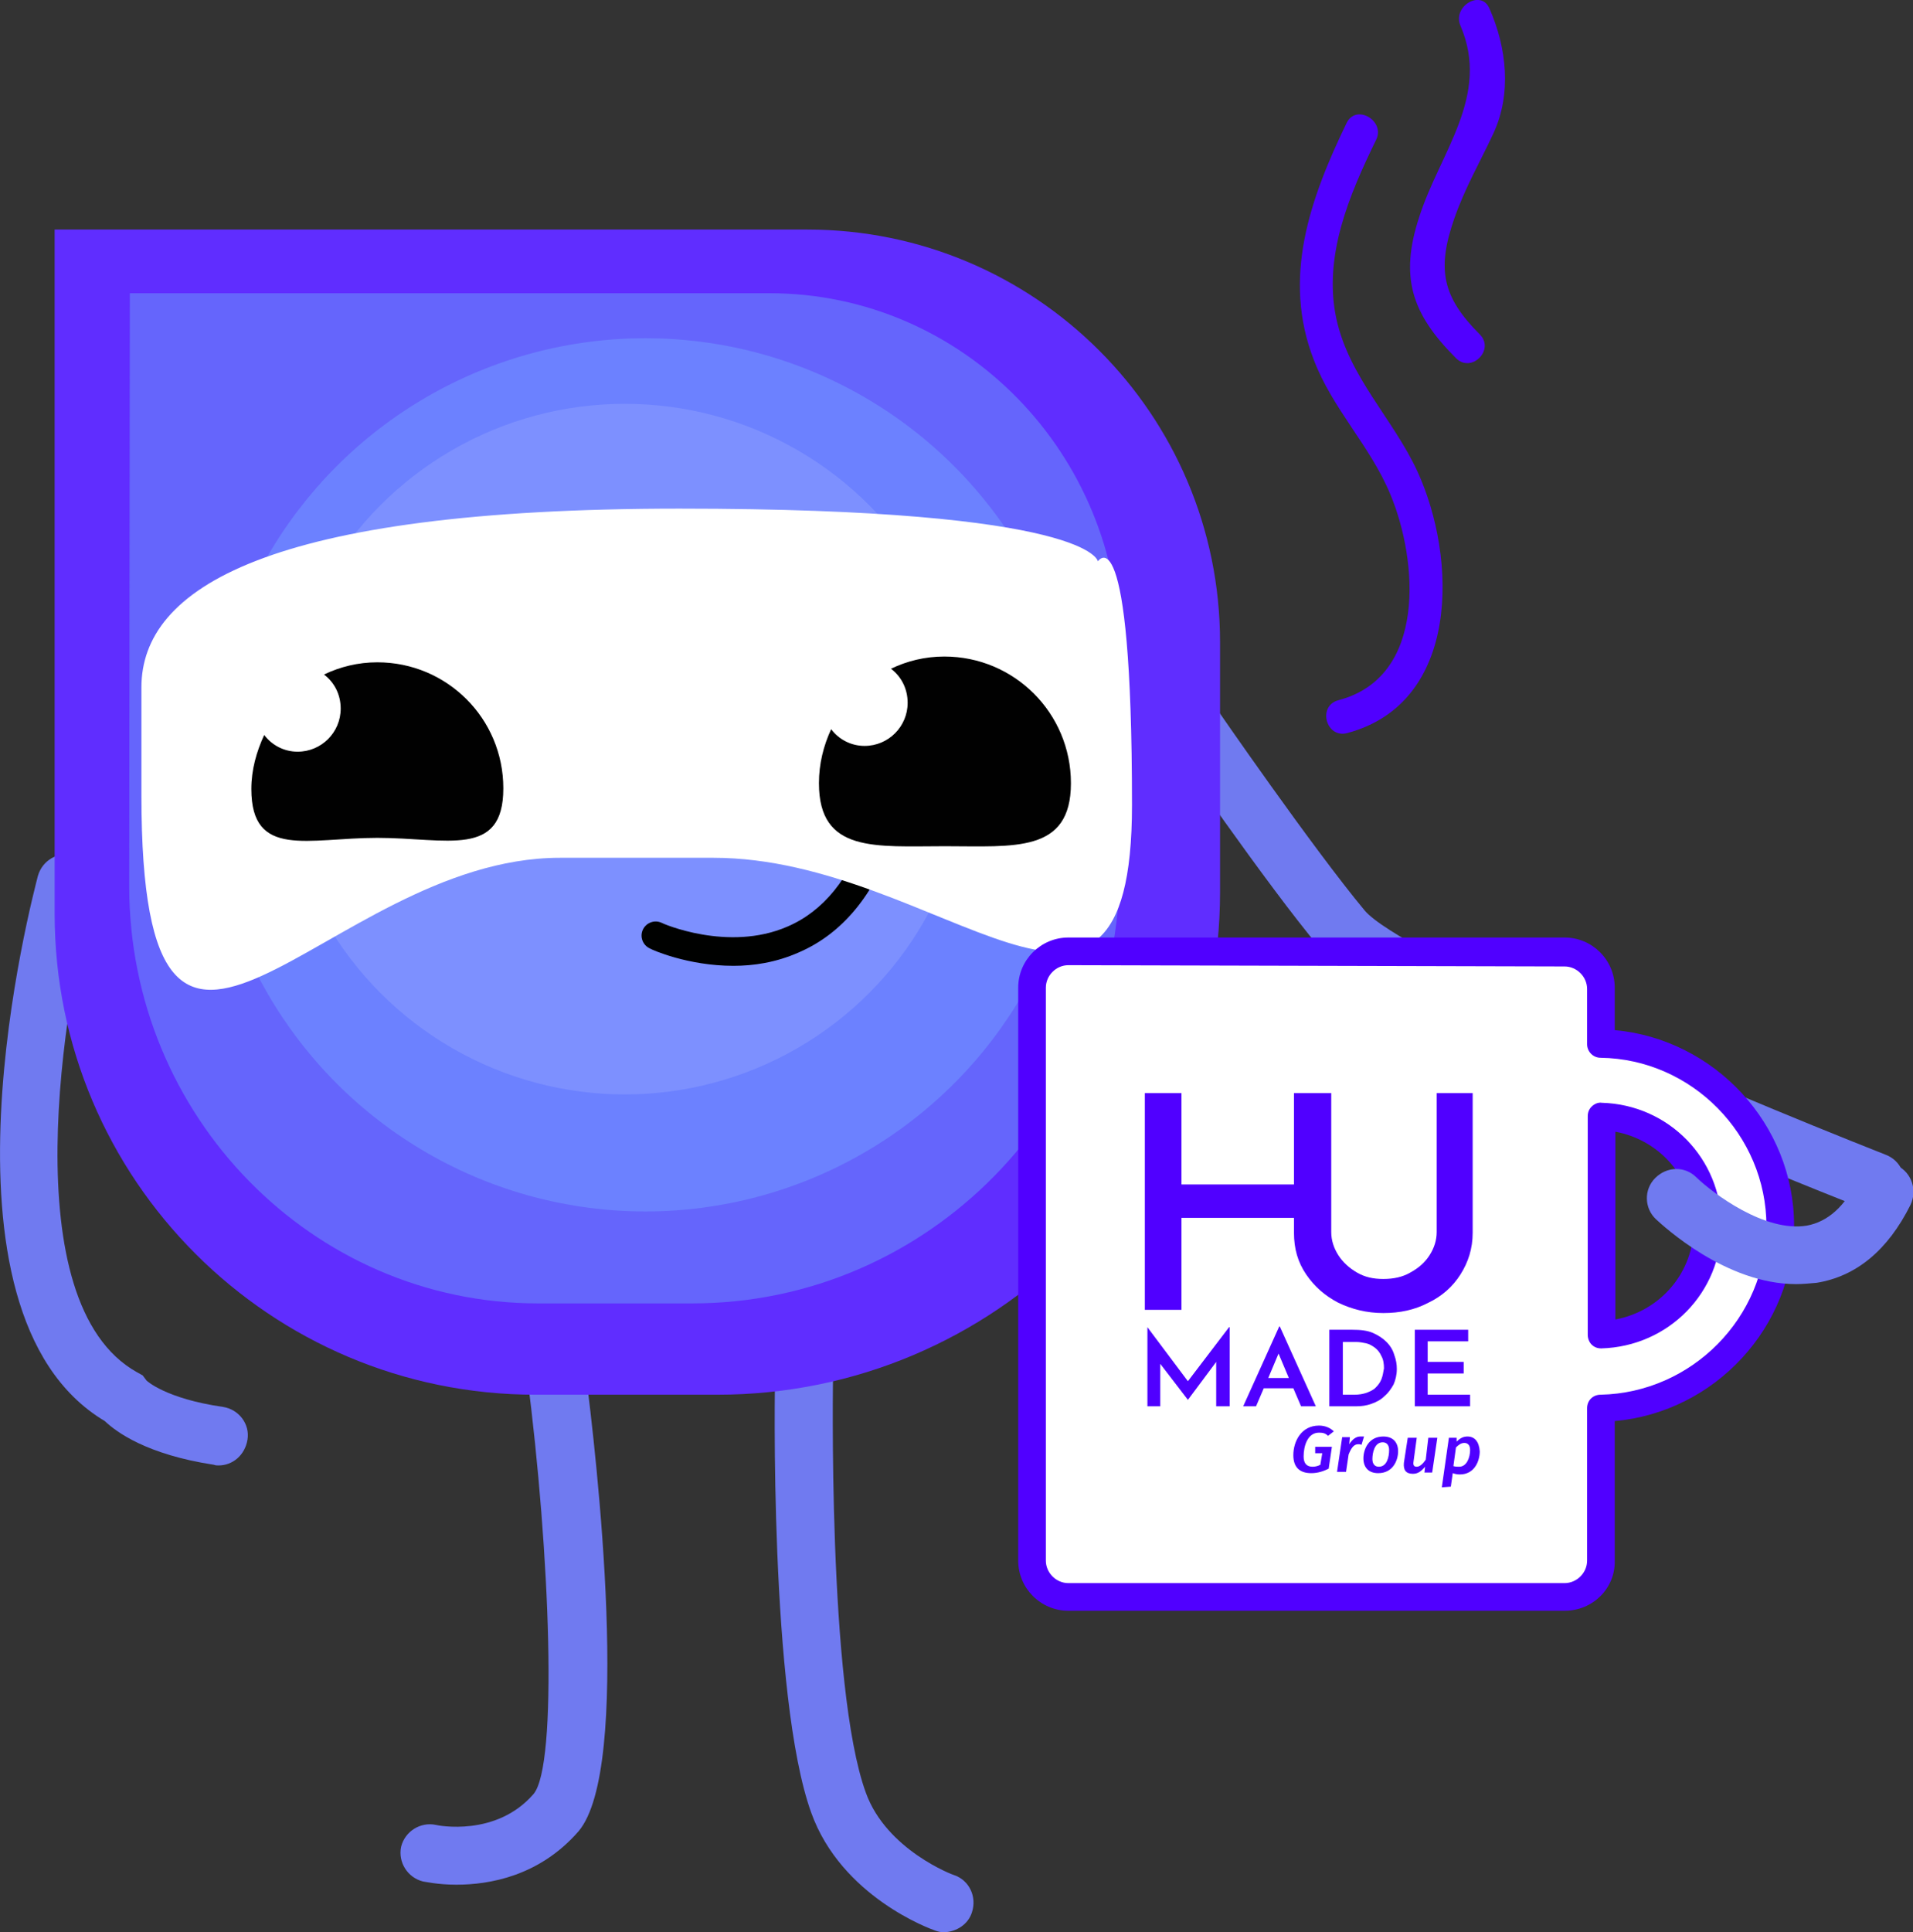
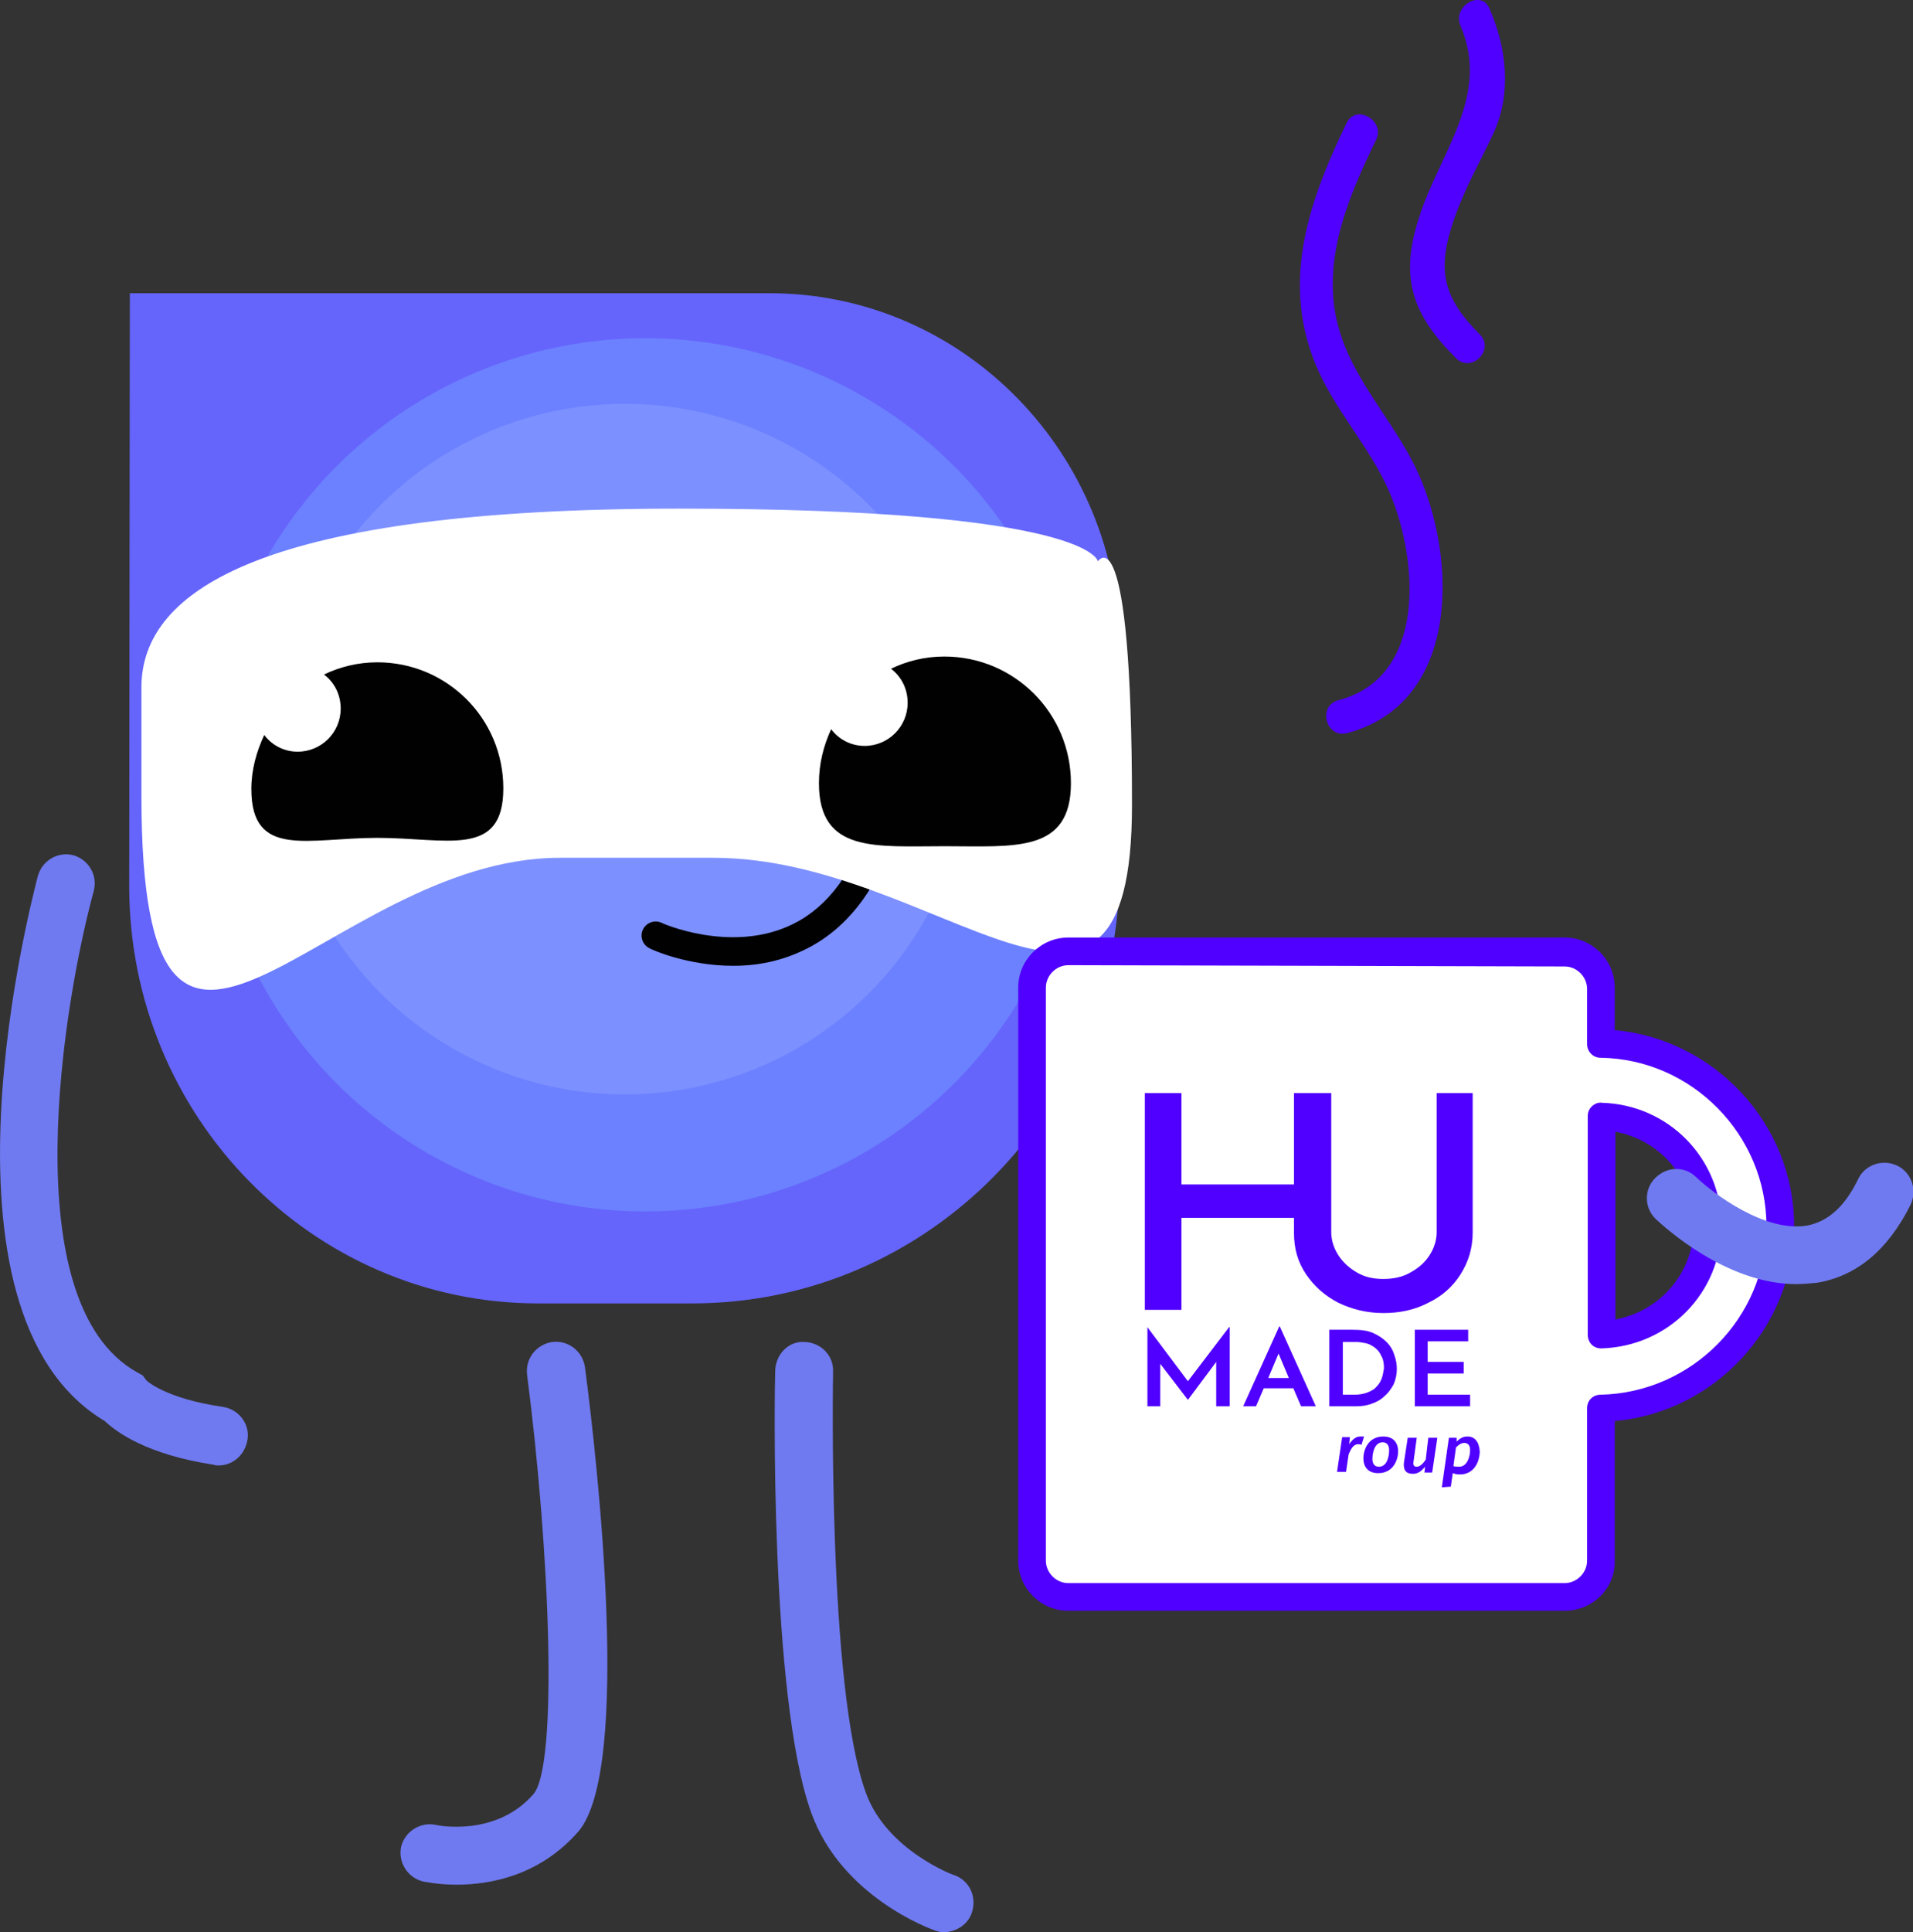
<svg xmlns="http://www.w3.org/2000/svg" id="Calque_1" x="0px" y="0px" viewBox="0 0 297.6 300.5" style="enable-background:new 0 0 297.6 300.5;" xml:space="preserve">
  <rect x="0" y="0" width="297.6" height="300.5" fill="#333333" stroke="none" />
  <style type="text/css">	.st0{fill:#707AF0;}	.st1{fill:#602DFF;}	.st2{fill:#6565FC;}	.st3{fill:#6C81FF;}	.st4{fill:#7D90FF;}	.st5{fill:#000100;}	.st6{fill:#5000FF;}	.st7{fill:#FFFFFF;}	.st8{fill:#010101;}</style>
-   <path class="st0" d="M291.6,188.3c-0.5,0-1.1-0.1-1.6-0.3c-12.6-5-76.2-30.4-84.7-40.6c-8.3-9.9-23.2-31.6-23.8-32.5  c-1.4-2.1-0.9-4.9,1.2-6.3c2.1-1.4,4.9-0.9,6.3,1.2c0.1,0.2,15.3,22.2,23.3,31.8c5.5,6.5,52.7,26.8,81.1,38c2.3,0.9,3.5,3.5,2.5,5.9  C295.1,187.2,293.4,188.3,291.6,188.3L291.6,188.3z" />
  <path class="st0" d="M71,293.1c-3,0-5-0.5-5.2-0.5c-2.4-0.6-3.9-3-3.4-5.4c0.6-2.4,3-3.9,5.4-3.4c0.3,0.1,9.4,1.9,15.2-4.8  c3.8-4.5,2.6-37.3-1-65.2c-0.3-2.5,1.4-4.7,3.9-5.1c2.5-0.3,4.7,1.4,5.1,3.9c1.9,14.5,7.3,62.4-1,72.2  C83.9,291.8,76.1,293.1,71,293.1L71,293.1z" />
  <path class="st0" d="M146.9,300.5c-0.5,0-1-0.1-1.5-0.3c-0.6-0.2-14.5-5.2-19.2-18.3c-6.5-18-5.7-66.7-5.6-68.8  c0.1-2.5,2.1-4.6,4.6-4.4c2.5,0.1,4.5,2.1,4.4,4.6c0,0.5-0.9,49.1,5.1,65.5c3.2,8.9,13.6,12.8,13.7,12.8c2.4,0.8,3.6,3.4,2.8,5.8  C150.6,299.3,148.8,300.4,146.9,300.5L146.9,300.5z" />
  <path class="st0" d="M34,227.9c-0.2,0-0.5,0-0.7-0.1c-10.5-1.6-15.2-5.1-17-6.8c-28.5-17-11.1-82-10.4-84.8c0.7-2.4,3.1-3.8,5.5-3.2  c2.4,0.7,3.8,3.1,3.2,5.5c-4.7,17.2-12.6,64.1,6.7,74.9l0.9,0.5l0.6,0.8l0,0c0,0,2.9,2.8,11.9,4.1c2.5,0.4,4.2,2.7,3.8,5.1  C38.1,226.3,36.2,227.9,34,227.9L34,227.9z M22.8,214.8L22.8,214.8L22.8,214.8z" />
-   <path class="st1" d="M8.5,35.7h117.1c35.4,0,64.2,28.7,64.2,64.2v38.8c0,43.2-35,78.2-78.2,78.2H83.3c-41.3,0-74.8-33.5-74.8-74.8  L8.5,35.7L8.5,35.7z" />
  <path class="st2" d="M20.2,45.6h99.5c30.1,0,54.5,24.9,54.5,55.6v33.7c0,37.5-29.8,67.8-66.5,67.8h-24c-35.1,0-63.6-29.1-63.6-64.9  L20.2,45.6L20.2,45.6L20.2,45.6z" />
  <circle class="st3" cx="100.4" cy="120.5" r="67.9" />
  <circle class="st4" cx="97.2" cy="116.5" r="53.7" />
  <path class="st5" d="M114.1,150.2c-7.1,0-12.7-2.5-13-2.7c-1.1-0.5-1.6-1.8-1.1-2.9c0.5-1.1,1.8-1.6,2.9-1.1  c0.1,0.1,10.4,4.6,19.6,0.6c5.6-2.4,9.7-7.5,12.3-15.1c0.4-1.2,1.6-1.8,2.8-1.4c1.1,0.4,1.8,1.6,1.4,2.8c-3,8.8-8,14.8-14.7,17.7  C120.7,149.7,117.2,150.2,114.1,150.2z" />
  <path class="st6" d="M209.5,19.1c-5.7,11.8-10.1,24.1-5.1,36.9c2.9,7.6,8.8,13.4,11.9,20.9c4.3,10.3,5.7,28.4-8.1,32  c-3.3,0.9-1.9,6,1.4,5.1c17.6-4.7,17.1-27.2,10.9-40.7c-3.8-8.2-10.6-14.6-12.6-23.7c-2.1-9.7,2-19.3,6.2-27.9  C215.5,18.8,211,16.1,209.5,19.1L209.5,19.1L209.5,19.1z" />
  <path class="st6" d="M227.2,4c4.7,10.9-3.2,19.7-6.4,29.7c-3.1,9.4-1.2,15.1,5.7,22c2.4,2.4,6.1-1.3,3.7-3.7  c-5.8-5.8-6.7-10.1-4-17.9c1.7-4.9,4-8.8,6.1-13.3c2.9-6.2,2.1-13.4-0.6-19.5C230.4-1.7,225.9,1,227.2,4L227.2,4L227.2,4z" />
  <path class="st7" d="M176.1,125.2c0,46.1-29.9,8.2-65.1,8.2H87.1c-36.7,0-65.1,52.1-65.1-9.7v-16.8c0-15.4,19.6-27.8,83.7-27.8  s65.1,8.2,65.1,8.2S176.1,79.1,176.1,125.2L176.1,125.2L176.1,125.2z" />
  <path class="st8" d="M58.7,103c-3,0-5.8,0.7-8.3,1.9c1.6,1.2,2.6,3.1,2.6,5.3c0,3.7-3,6.7-6.7,6.7c-2.1,0-4-1-5.2-2.6  c-1.2,2.6-2,5.4-2,8.4c0,10.9,8.8,7.6,19.6,7.6s19.6,3.2,19.6-7.7S69.5,103,58.7,103L58.7,103L58.7,103z" />
  <path class="st8" d="M146.9,102.1c-3,0-5.8,0.7-8.3,1.9c1.6,1.2,2.6,3.1,2.6,5.3c0,3.7-3,6.7-6.7,6.7c-2.1,0-4-1-5.2-2.6  c-1.2,2.6-1.9,5.4-1.9,8.4c0,10.9,8.8,9.8,19.6,9.8s19.6,1.1,19.6-9.8S157.8,102.1,146.9,102.1L146.9,102.1L146.9,102.1z" />
  <path class="st7" d="M277,190.6c0-15.5-12.5-28.1-27.9-28.4v-8.6c0-3.1-2.6-5.7-5.7-5.7h-77.2c-3.1,0-5.7,2.6-5.7,5.7v89.1  c0,3.1,2.6,5.7,5.7,5.7h77.2c3.1,0,5.7-2.6,5.7-5.7V219C264.5,218.7,277,206.1,277,190.6L277,190.6L277,190.6z M249.1,207.6v-34  c9.1,0.3,16.5,7.8,16.5,17S258.3,207.3,249.1,207.6L249.1,207.6z" />
  <path class="st6" d="M243.4,250.5h-77.2c-4.3,0-7.8-3.5-7.8-7.8v-89.1c0-4.3,3.5-7.8,7.8-7.8h77.2c4.3,0,7.8,3.5,7.8,7.8v6.6  c15.5,1.4,27.9,14.6,27.9,30.4l0,0v0c0,15.8-12.3,29-27.9,30.4v21.7C251.3,247,247.8,250.5,243.4,250.5z M166.2,150.1  c-1.9,0-3.5,1.6-3.5,3.5v89.1c0,1.9,1.6,3.5,3.5,3.5h77.2c1.9,0,3.5-1.6,3.5-3.5V219c0-1.2,0.9-2.1,2.1-2.1  c14.2-0.3,25.8-12,25.8-26.2c0-14.2-11.6-26-25.8-26.2c-1.2,0-2.1-1-2.1-2.1v-8.6c0-1.9-1.6-3.5-3.5-3.5L166.2,150.1L166.2,150.1z   M249.1,209.7c-0.6,0-1.1-0.2-1.5-0.6c-0.4-0.4-0.6-1-0.6-1.5v-34c0-0.6,0.2-1.1,0.6-1.5c0.4-0.4,1-0.7,1.6-0.6  c10.4,0.3,18.6,8.7,18.6,19.1S259.6,209.4,249.1,209.7C249.2,209.7,249.1,209.7,249.1,209.7L249.1,209.7z M251.3,176v29.2  c7-1.3,12.2-7.3,12.2-14.6S258.3,177.3,251.3,176L251.3,176z" />
  <path class="st6" d="M183.8,189.4h17.5v2.3c0,2.5,0.6,4.6,1.9,6.5s2.9,3.3,5,4.4c2.1,1,4.4,1.6,7,1.6s4.9-0.5,7-1.6h0  c2.1-1,3.8-2.5,5-4.4c1.2-1.9,1.9-4,1.9-6.5V170h-5.6v21.6c0,1.3-0.4,2.5-1.1,3.6s-1.7,2-3,2.7c-1.2,0.7-2.6,1-4.2,1s-2.9-0.3-4.1-1  c-1.2-0.7-2.2-1.6-2.9-2.7c-0.7-1.1-1.1-2.3-1.1-3.6v-0.9h0V170h-5.8v14.2h-17.5V170h-5.7v33.7h5.7L183.8,189.4L183.8,189.4z" />
  <polygon class="st6" points="184.8,214.8 178.5,206.4 178.5,206.4 178.5,218.7 180.5,218.7 180.5,212.1 184.8,217.7 184.8,217.7   189.2,211.8 189.2,218.7 191.3,218.7 191.3,206.4 191.2,206.4 " />
  <path class="st6" d="M213.6,207.3c-0.9-0.4-2-0.5-3.2-0.5h-3.6v11.9h4.2c0.8,0,1.6-0.1,2.4-0.4c0.8-0.3,1.4-0.6,2-1.2  c0.6-0.5,1-1.1,1.4-1.8c0.3-0.7,0.5-1.5,0.5-2.4c0-0.7-0.1-1.4-0.4-2.2c-0.2-0.7-0.6-1.4-1.2-2C215.2,208.2,214.5,207.7,213.6,207.3  L213.6,207.3z M214.9,214.5c-0.2,0.5-0.5,0.9-0.9,1.3c-0.4,0.4-0.9,0.6-1.4,0.8c-0.6,0.2-1.2,0.3-1.9,0.3h-1.8l0,0v-8.2h2.1  c0.5,0,1,0.1,1.5,0.2c0.5,0.1,1,0.4,1.4,0.7s0.8,0.8,1,1.3c0.3,0.5,0.4,1.2,0.4,1.9C215.2,213.4,215.1,214,214.9,214.5L214.9,214.5z  " />
  <polygon class="st6" points="228.4,208.6 228.4,206.8 220.1,206.8 220.1,218.7 228.7,218.7 228.7,216.9 222.1,216.9 222.1,213.6   227.7,213.6 227.7,211.8 222.1,211.8 222.1,208.6 " />
  <path class="st6" d="M204.7,218.7l-5.6-12.4H199l-5.6,12.4h2l1.2-2.8h4.6l1.2,2.8H204.7L204.7,218.7z M197.3,214.3l1.6-3.8l1.6,3.8  H197.3z" />
-   <path class="st6" d="M205.2,222.8L205.2,222.8c0.6,0,1,0.1,1.4,0.5l0.9-0.7c-0.5-0.5-1.3-0.9-2.3-0.9c-2.8,0-4,2.5-4,4.6  c0,1.9,1,2.8,2.8,2.8c1,0,1.9-0.3,2.7-0.7l0.5-3.4h-2.6v1h1.1l-0.3,1.8c-0.4,0.2-0.8,0.3-1.2,0.3c-0.9,0-1.4-0.5-1.4-1.6  C202.8,224.9,203.4,222.8,205.2,222.8L205.2,222.8z" />
  <path class="st6" d="M211.6,223.4L211.6,223.4c-0.6,0-1.2,0.4-1.7,1.2l0.1-1.1h-1.2l-0.8,5.4h1.4l0.4-2.7c0.4-1,0.8-1.6,1.5-1.6  c0.2,0,0.3,0,0.5,0.1l0.4-1.3C212.1,223.4,211.9,223.4,211.6,223.4L211.6,223.4z" />
  <path class="st6" d="M215.2,223.4L215.2,223.4c-2.3,0-3.1,2-3.1,3.4s0.8,2.3,2.3,2.3c2.3,0,3.1-2,3.1-3.4S216.7,223.4,215.2,223.4z   M214.5,228.1L214.5,228.1c-0.6,0-1-0.4-1-1.2c0-0.9,0.3-2.6,1.6-2.6c0.6,0,1,0.4,1,1.2C216.1,226.5,215.8,228.1,214.5,228.1  L214.5,228.1z" />
  <path class="st6" d="M221.8,227L221.8,227c-0.4,0.6-0.9,1.1-1.4,1.1c-0.4,0-0.6-0.2-0.5-0.8l0.5-3.7h-1.4l-0.6,3.9  c-0.1,1.1,0.3,1.7,1.4,1.7c0.8,0,1.3-0.4,1.9-1.1l-0.1,0.9h1.2l0.8-5.4h-1.4L221.8,227L221.8,227z" />
  <path class="st6" d="M228.3,223.4L228.3,223.4c-0.6,0-1.1,0.2-1.7,0.8v-0.6h-1.2l-1.1,7.7l1.4-0.1l0.3-2.1c0.3,0.1,0.6,0.2,1.1,0.2  c2.3,0,3.1-2.1,3.1-3.6C230.1,224.2,229.4,223.4,228.3,223.4L228.3,223.4z M227,228.1L227,228.1c-0.3,0-0.6,0-0.9-0.1l0.4-2.9  c0.4-0.4,0.8-0.7,1.3-0.7s0.9,0.3,0.9,1.1C228.7,226.6,228.2,228.1,227,228.1z" />
  <path class="st0" d="M279.4,199.7c-10.9,0-20.6-9-21.8-10.1c-1.8-1.7-1.9-4.6-0.1-6.4s4.6-1.9,6.4-0.1c2.6,2.5,10.7,8.6,17.2,7.5  c3.2-0.6,5.9-2.9,8-7.3c1.1-2.2,3.8-3.1,6.1-2c2.2,1.1,3.1,3.8,2,6.1c-3.5,7-8.4,11.1-14.6,12.1  C281.5,199.6,280.4,199.7,279.4,199.7L279.4,199.7z" />
</svg>